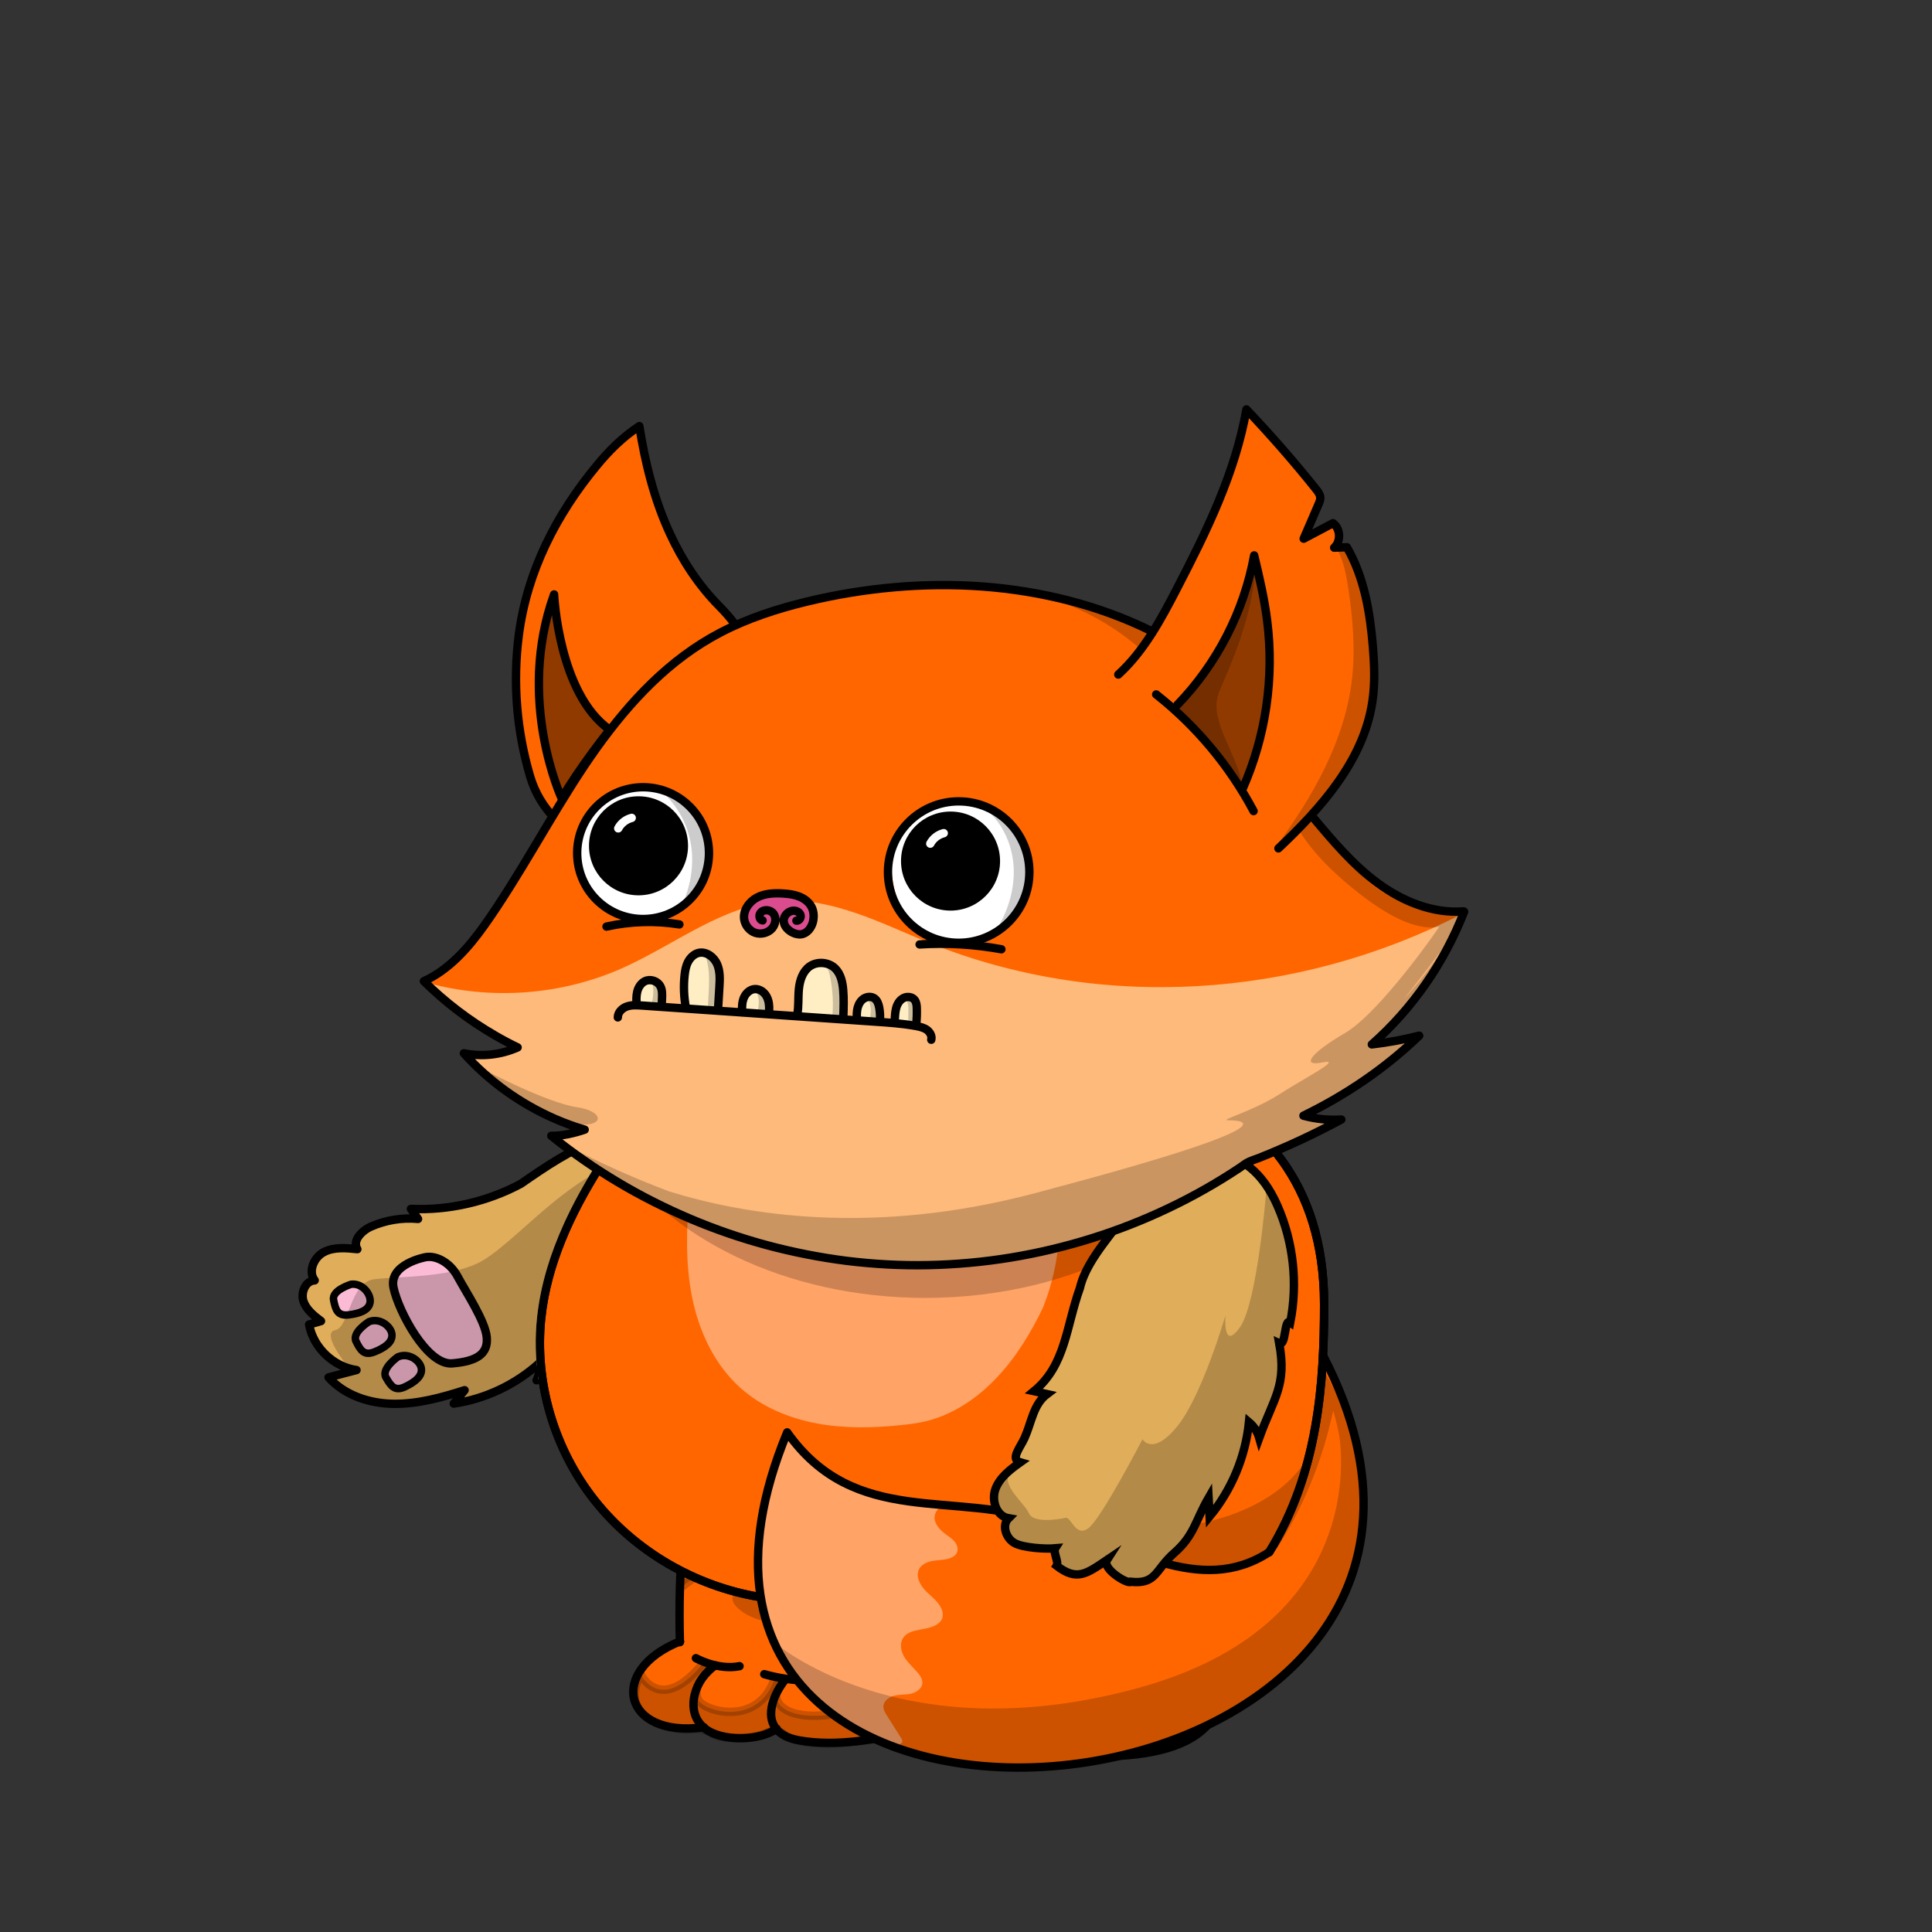
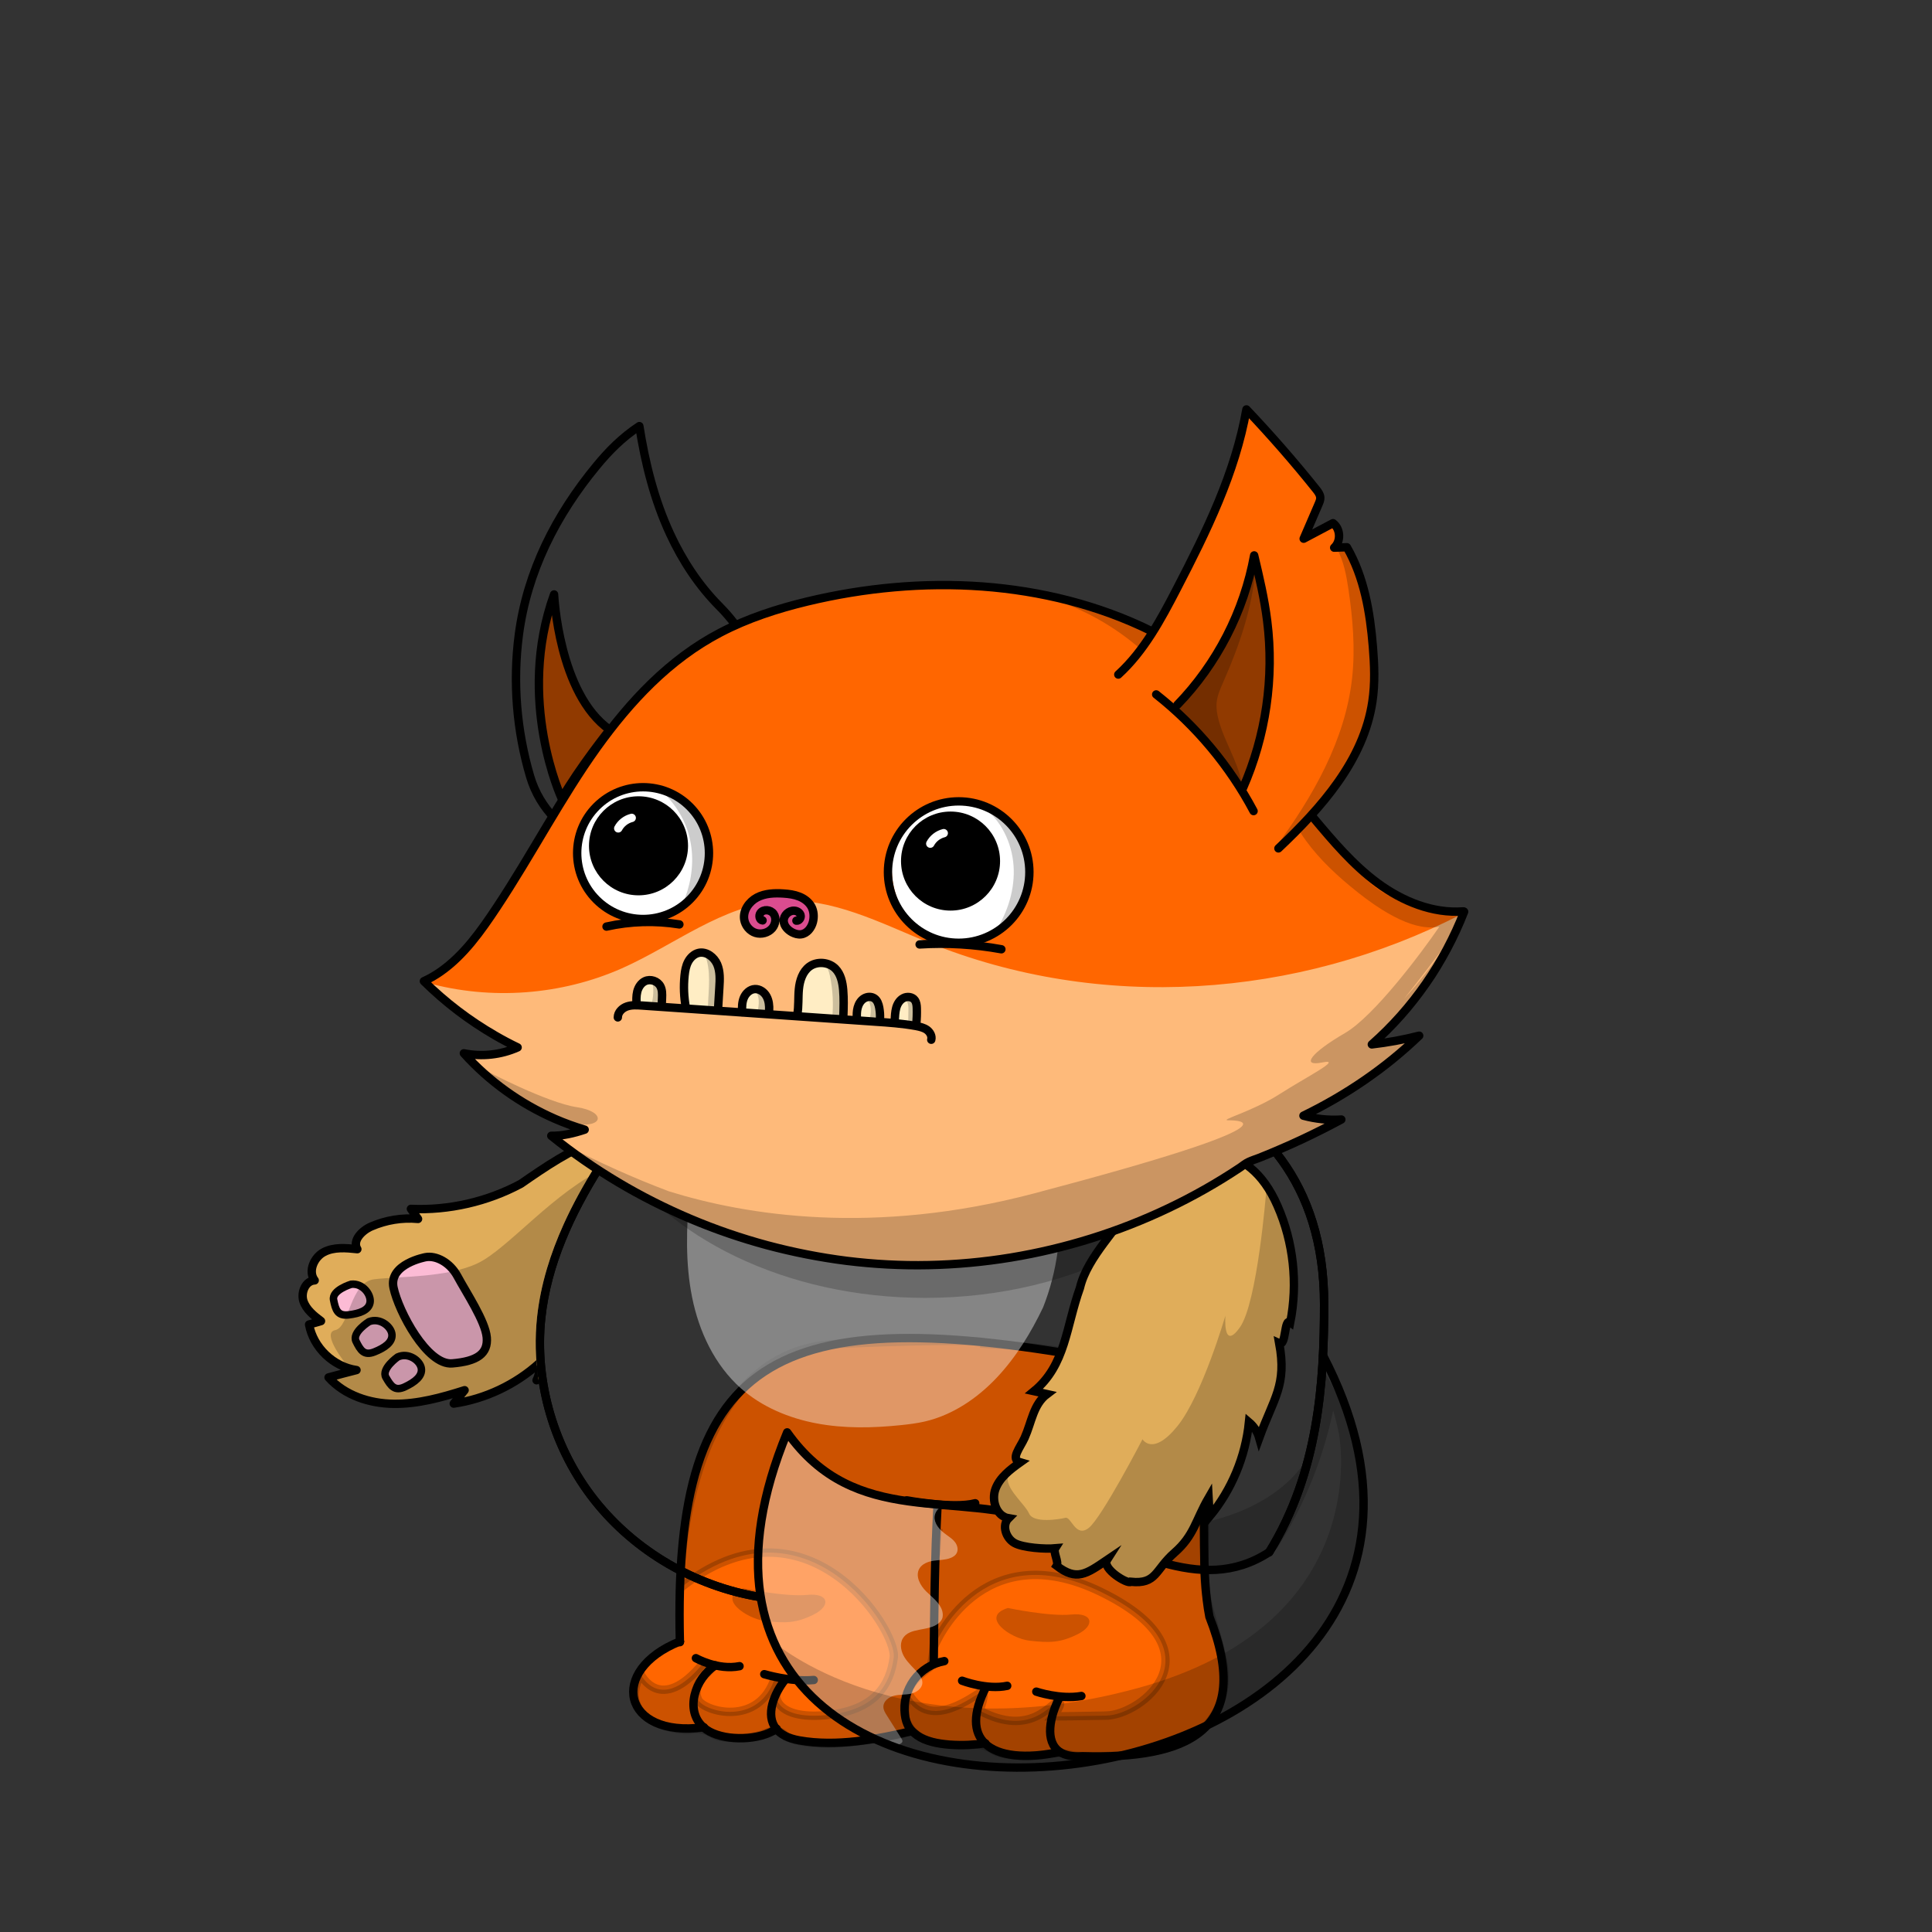
<svg xmlns="http://www.w3.org/2000/svg" viewBox="0 0 3000 3000" width="100%" height="100%">
  <rect x="0" y="0" width="3000" height="3000" fill="#333333" stroke="none" />
  <g id="Chunky-Legs-Orange" class="legs">
    <defs>
      <style>    .leg-color {     fill: #FF6600;    }   </style>
    </defs>
    <g>
      <g>
        <g>
          <path class="leg-color" d="M1092.32,2682.19c-125.31,16.68-149.3-88.25-36.6-133.35-11.18-453.32,152.95-535.26,694.62-430.32,165.28,68.39,100.27,251.78,127.62,391.91,70.19,178.57-36.52,221.28-197.15,216.63-15.92,1.17-27.4-1.52-35.32-6.85l-.19,.29c-52.14,10.89-95.12,6.95-116.02-13.43-29.49,4.41-80.24,5.31-105.04-12.33-3.29-2.4-6.51-5.04-9.25-8.09l-2.35,2.23c-49.69,11.29-113.09,24-171.67,13.55-17.57-3.14-28.89-9.5-35.58-17.68-26.22,18.07-76.44,18.65-103.33,4.18-3.68-1.99-6.92-4.25-9.74-6.74Z" />
        </g>
        <g>
          <path d="M1455.72,2339.01c-4.26,80.38-5.16,162.06-5.81,242.57" style="fill: none; stroke: #000; stroke-linecap: round; stroke-miterlimit: 10; stroke-width: 13px;" />
          <path d="M1466.3,2579.39c-18.71,3.35-36,14.06-47.22,29.42-11.23,15.35-16.39,34.96-13.94,53.93,.9,6.84,2.71,13.68,6.45,19.48,1.01,1.58,2.15,3.04,3.4,4.43,2.74,3.05,5.96,5.69,9.25,8.09,24.8,17.64,75.55,16.74,105.04,12.33,.28-.04,.55-.08,.82-.12" style="fill: none; stroke: #000; stroke-linecap: round; stroke-miterlimit: 10; stroke-width: 13px;" />
          <path d="M1531.33,2619.26c-21.62,41.65-19.71,70.6-2.05,87.81,20.9,20.38,63.88,24.32,116.02,13.43" style="fill: none; stroke: #000; stroke-linecap: round; stroke-miterlimit: 10; stroke-width: 13px;" />
          <path d="M1645.65,2634.87c-15.83,30.41-23.69,69.52-.16,85.34,7.92,5.33,19.4,8.02,35.32,6.85,160.63,4.65,267.34-38.06,197.15-216.63-27.35-140.13,37.66-323.52-127.62-391.91-541.67-104.94-705.8-23-694.62,430.32" style="fill: none; stroke: #000; stroke-linecap: round; stroke-miterlimit: 10; stroke-width: 13px;" />
          <path d="M1055.72,2548.84c.01,.37,.02,.74,.03,1.12" style="fill: none; stroke: #000; stroke-linecap: round; stroke-miterlimit: 10; stroke-width: 13px;" />
          <path d="M1055.72,2548.84s.02-.01,.03-.01" style="fill: none; stroke: #000; stroke-linecap: round; stroke-miterlimit: 10; stroke-width: 13px;" />
          <path d="M1055.72,2548.84c-112.7,45.1-88.71,150.03,36.6,133.35,.23-.03,.47-.06,.7-.09" style="fill: none; stroke: #000; stroke-linecap: round; stroke-miterlimit: 10; stroke-width: 13px;" />
          <path d="M1110.96,2585.97c-31.58,19.79-48.31,70.14-18.64,96.22,2.82,2.49,6.06,4.75,9.74,6.74,26.89,14.47,77.11,13.89,103.33-4.18,.19-.12,.38-.26,.57-.39" style="fill: none; stroke: #000; stroke-linecap: round; stroke-miterlimit: 10; stroke-width: 13px;" />
          <path d="M1219.08,2608.29c-17.08,21.28-31.21,55.08-13.69,76.46,6.69,8.18,18.01,14.54,35.58,17.68,58.58,10.45,121.98-2.26,171.67-13.55" style="fill: none; stroke: #000; stroke-linecap: round; stroke-miterlimit: 10; stroke-width: 13px;" />
        </g>
      </g>
      <path d="M1080.6,2574.8s33.88,19.2,67.76,12.42" style="stroke: #000; stroke-linecap: round; stroke-miterlimit: 10; stroke-width: 13px;" />
      <path d="M1186.76,2599.65s40.66,12.42,76.8,9.04" style="stroke: #000; stroke-linecap: round; stroke-miterlimit: 10; stroke-width: 13px;" />
      <path d="M1493.96,2609.82s38.4,14.68,70.02,7.91" style="stroke: #000; stroke-linecap: round; stroke-miterlimit: 10; stroke-width: 13px;" />
      <path d="M1609.16,2626.76s36.89,12.58,70.02,6.78" style="stroke: #000; stroke-linecap: round; stroke-miterlimit: 10; stroke-width: 13px;" />
      <path d="M1408.12,2329.72s72.28,13.55,106.16,4.52" style="stroke: #000; stroke-linecap: round; stroke-miterlimit: 10; stroke-width: 13px;" />
      <path d="M1898.29,2575.93c-14.68-68.89-30.49-86.96-28.24-154.73,2.26-67.76,11.29-238.31-88.09-285.74-76.73-36.62-199.9-46.32-252.08-48.83l.22-.86s14.68-9.04-230.4,1.13-243.95,379.48-243.95,379.48c195.39-156.99,337.69,64.38,332.05,107.29-5.65,42.92-29.36,81.32-101.65,89.22s-86.96-22.59-79.06-39.53c7.91-16.94-3.39-19.2-3.39-19.2-24.85,79.06-111.81,53.08-119.72,35.01-7.91-18.07,3.39-31.62,15.81-42.92,12.42-11.29-7.91-13.55-7.91-13.55-66.64,81.32-97.13,16.94-97.13,16.94-39.53,75.67,62.12,89.22,79.06,85.84s25.98,3.39,37.27,9.04c11.29,5.65,55.34,6.78,77.93-3.39s31.62,5.65,31.62,5.65c50.82,22.59,142.31,2.26,171.67-2.26,16.49-2.54,19.8-8.64,19.54-13.5,6.22,10.24,18.02,19.5,39.19,24.79,42.92,6.78,62.12,3.39,62.12,3.39,0,0,12.42-2.26,28.24,7.91,15.81,10.16,56.47,11.29,76.8,7.91,20.33-3.39,27.11-4.52,44.05,0s118.59,3.39,166.02-15.81c47.44-19.2,84.71-64.38,70.02-133.27Zm-442.81-194.96c-.68,11.55-1.37,23.06-2.02,33.82-.03-15.35-.15-25.21-.15-25.21l2.18-8.61Zm262.11,283.05c-56.47,1.13-82.45,1.13-82.45,1.13,0,0,18.07-22.59,7.91-22.59s-41.79,56.47-121.98,13.55c0,0,12.42-31.62,2.26-28.24-10.16,3.39-77.93,60.99-111.81,3.39,0,0-7.84,16.01-5.33,33.63-10.79-41.85,25.37-66.99,36.96-75.42,3.76-2.74,6.18-22.14,7.72-47.88l.19,13.99s71.15-175.06,258.63-83.58c187.48,91.48,64.38,190.87,7.91,192Z" style="opacity: .2; stroke: #000; stroke-linecap: round; stroke-miterlimit: 10; stroke-width: 13px;" />
      <path d="M1155.14,2466.38s64.38,13.55,98.26,10.16,37.27,16.94,10.16,30.49-44.05,13.55-74.54,10.16-77.93-37.27-33.88-50.82Z" style="opacity: .2;" />
      <path d="M1565.11,2496.88s64.38,13.55,98.26,10.16,37.27,16.94,10.16,30.49-44.05,13.55-74.54,10.16-77.93-37.27-33.88-50.82Z" style="opacity: .2;" />
    </g>
  </g>
  <g id="Fox-Body" class="body">
    <defs>
      <style>    .arm-back {     clip-path: url(#body-mask);    }   </style>
      <clipPath id="body-mask">
        <path d="M0,0V3000H3000V0H0ZM2118.24,2398.54c-7.48,41.34-22.5,80.75-44.63,117.15-20.83,34.28-48.07,66.07-80.96,94.48-88.24,76.23-216.39,126.69-351.6,138.42-19.74,1.71-39.5,2.56-59.09,2.56-44.9,0-88.87-4.47-129.53-13.28-62.05-13.45-115.77-36.33-159.68-67.99-29.44-21.23-54.03-46.28-73.1-74.43-20.14-29.75-34.28-63.22-42.01-99.5-.73-3.39-1.37-6.81-1.99-10.25-44.21-7.67-87.02-22.56-126.43-43.52-.02-.01-.04-.02-.06-.03-2.79-1.48-5.56-3-8.32-4.54-.06-.04-.13-.07-.19-.11-2.71-1.52-5.41-3.07-8.08-4.65-.11-.07-.22-.13-.33-.2-2.63-1.55-5.24-3.13-7.83-4.74-.15-.09-.3-.19-.45-.29-2.55-1.59-5.08-3.2-7.6-4.83-.18-.12-.36-.24-.54-.36-2.48-1.62-4.95-3.26-7.39-4.94-.21-.14-.41-.29-.62-.43-2.41-1.66-4.81-3.33-7.19-5.04-.22-.16-.43-.32-.65-.47-2.36-1.7-4.71-3.42-7.03-5.17-.22-.17-.44-.34-.66-.51-2.31-1.75-4.61-3.51-6.89-5.3-.21-.16-.41-.33-.62-.5-2.28-1.81-4.55-3.63-6.79-5.48-.18-.15-.35-.3-.53-.45-2.27-1.88-4.52-3.78-6.74-5.7-.12-.1-.23-.21-.35-.31-2.28-1.98-4.54-3.98-6.78-6-.02-.02-.05-.04-.07-.06-16.4-14.87-31.57-31.01-45.24-48.3-8.6-10.87-16.66-22.29-24.13-34.17-19.78-31.41-35.44-65.99-45.97-101.79-9.97-33.89-15.43-69.14-16.21-103.96-.36-16.25,.29-32.41,1.98-48.29,2.63-24.74,7.73-49.86,15.35-75.53,6.77-22.81,15.53-46.05,26.33-69.83,13.41-29.53,29.95-59.9,49.74-91.34,27.53-43.77,56.1-78.09,86.94-104.35,.52-.44,1.03-.88,1.54-1.32,.14-.12,.28-.23,.42-.35,3.23-2.71,6.49-5.33,9.77-7.86,1.14-.88,2.29-1.75,3.43-2.61,7.36-5.51,14.91-10.63,22.67-15.38,15.12-9.28,31.05-17.12,47.9-23.61,17.15-6.6,35.26-11.82,54.52-15.67,96.9-19.42,183.31-17.82,274.78-16.12,39.67,.73,80.69,1.49,123.62,.51,27.02-.59,98.56,0,179.21,18.13,17.99,4.05,35.31,8.69,51.95,13.92,67.84,21.34,124.3,52.52,168.46,93.04,2.76,2.54,5.5,5.1,8.16,7.71,68.94,67.45,103.89,158.4,103.89,270.32,0,19.33-.24,38.82-.89,58.4,0,.01,0,.02,0,.03-.21,6.23-.46,12.46-.75,18.71-.01,.3-.03,.6-.04,.89,54.45,105.29,73.75,204.64,57.34,295.29Z" style="fill: #4cff3e;" />
      </clipPath>
    </defs>
    <g>
      <g>
-         <path class="body-color" d="M1084.25,1663.94c-105.54,61.16-180.64,167.22-219.48,282.83-18.97,56.51-30.06,116.38-25.68,175.86,6.45,86.96,46.58,170.19,107.48,232.64,60.9,62.45,141.54,104.25,228.12,120.12,10.06,15.74,14.06,34.45,20.26,52.13,19.48,56.13,61.16,102.45,109.67,136.64,60.9,42.97,133.29,68.51,207.22,78.32,73.93,9.81,149.41,4.13,223.99-11.48,74.32-24.39,147.99-53.16,212.89-96.9,64.9-43.74,120.77-103.74,148.9-176.64,13.42-34.84,20.26-71.87,22.71-109.93-2.45-80.64-24-160.64-64.26-233.28,1.29-87.09,1.94-177.54-33.81-256.89-31.1-68.9-88.25-124.25-154.57-160.77-66.32-36.51-141.28-54.84-216.51-62.32-44.9-5.29-90.06-10.45-135.09-8.13-20.26,1.03-40.51,3.74-60.9,4-26.84,.39-53.68-3.1-80.51-4.13-30.32-1.16-60.77,.9-90.96,2.97-63.74,4.52-133.93-2.97-199.48,34.97Z" style="fill: #f60;" />
        <g>
          <path d="M1340.11,1687.29c-62.32,.9-126.58,2.19-183.86,26.71-22.06,9.42-43.22,22.71-57.68,41.93-20.39,27.1-25.03,62.45-28,96.25-4.77,54.06-6.58,109.03,4.13,162.32,10.71,53.29,34.97,105.03,75.61,141.16,32.77,29.03,74.58,46.45,117.67,54.58,42.97,8.13,87.22,7.23,130.83,2.71,12.52-1.29,25.16-2.84,37.42-5.68,42.97-10.06,81.16-35.87,111.48-68s53.42-70.32,72-109.16c21.81-55.22,30.06-115.74,23.87-174.7-2.45-23.22-7.23-46.45-17.81-67.22-20.9-40.39-61.8-66.32-103.48-84.51-12.39-5.42-25.16-10.32-38.45-13.03-16-3.35-32.64-3.61-49.03-3.87-22.06-.39-44.13-.13-94.71,.52Z" style="fill: #fff; isolation: isolate; opacity: .4;" />
          <path d="M1221.53,2226.89c-21.42,51.61-39.35,105.16-45.8,160.64-6.45,55.48-1.03,113.29,22.58,163.86,33.16,71.22,99.48,122.7,171.74,153.54,8.9,3.87,19.48,7.35,28,2.84,1.42-.77,2.97-1.94,3.23-3.61,.26-1.55-.65-3.1-1.42-4.39-7.61-12-15.23-24-22.84-36.13-2.58-4-5.29-8.39-5.29-13.29-.13-8.77,8.39-15.23,16.9-17.29,8.52-2.06,17.42-1.16,25.93-3.1,8.52-1.94,17.29-8,17.68-16.64,.26-5.68-2.97-10.97-6.71-15.35-6.71-8-14.84-14.97-20.52-23.74-5.68-8.77-8.52-20.52-3.35-29.68,10.32-18.19,40-10.71,56-24.13,2.06-1.68,3.87-3.87,5.03-6.32,1.81-4,1.55-8.52,.39-12.77-3.74-12.64-15.48-20.9-24.9-30.19-9.42-9.29-17.16-23.74-10.71-35.22,4.26-7.61,13.55-11.1,22.19-12.39,8.64-1.29,17.68-1.03,25.93-4.13,4.13-1.55,8.13-4,10.06-8,2.71-5.29,.9-12-2.71-16.77-3.61-4.77-8.77-8.13-13.55-11.61-8.39-6.06-16.64-13.93-18.06-24.26-1.42-10.19,7.87-22.06,17.81-19.1-12.39-1.68-24.9-1.55-37.29-2.19-77.93-4.26-153.16-44.52-210.31-110.58Z" style="fill: #fff; isolation: isolate; opacity: .4;" />
        </g>
      </g>
      <g>
        <path d="M1178.7,2479.65c-99.61-16.77-192.77-70.84-255.34-149.93-62.58-79.09-93.67-183.09-82.96-283.47,8.9-83.87,45.55-162.57,90.45-233.93,62.97-100.13,130.7-149.8,222.96-168.25,138.45-27.74,256.12-12.26,397.27-15.48,94.45-2.06,505.01,14.19,505.01,396.63,0,119.87-8.39,260.63-85.29,385.02" style="fill: none; stroke: #000; stroke-linecap: round; stroke-linejoin: round; stroke-width: 13px;" />
        <path d="M1970.67,2410.23c-108.38,70.58-220.51-12.39-345.15-45.93-141.93-51.48-297.02,9.94-403.21-140.12-325.15,787.97,1219.82,627.07,832.22-119.09" style="fill: none; stroke: #000; stroke-linecap: round; stroke-linejoin: round; stroke-width: 13px;" />
        <path d="M1178.7,2479.65c-99.61-16.77-192.77-70.84-255.34-149.93-62.58-79.09-93.67-183.09-82.96-283.47,8.9-83.87,45.55-162.57,90.45-233.93,62.97-100.13,130.7-149.8,222.96-168.25,138.45-27.74,256.12-12.26,397.27-15.48,94.45-2.06,505.01,14.19,505.01,396.63,0,119.87-8.39,260.63-85.29,385.02" style="fill: none; stroke: #000; stroke-linecap: round; stroke-linejoin: round; stroke-width: 13px;" />
      </g>
      <g style="opacity: .2;">
        <path d="M2054.92,2127.79c-10.06,96.51-36.39,191.48-74.32,280.25,42.84-66.32,73.29-140.51,89.54-217.8,3.65,12.31,6.71,24.82,9.19,37.46,4.23,25.24,41.02,296.53-312.05,393.41-370.45,101.65-566.96-72.28-566.96-72.28,20.19,53.84,82.17,123.84,185.93,161.3,71.33,32.83,154.44,40.21,233.86,35.57,109.42-6.32,219.48-33.93,311.08-94.19,91.61-60.26,162.96-155.35,180.38-263.6,14.45-89.67-9.16-183.86-56.64-260.12Z" />
        <path d="M1609.94,2359.89c-49.12-13-84.36-18.87-84.36-18.87,29.78,7.73,57.86,13.96,84.36,18.87Z" />
        <path d="M1984.12,2392.97c29.36-60.99,45.18-128.75,45.18-128.75,0,0-74.04,159.76-419.36,95.67,37.05,9.8,82.01,23.66,125.71,42.11,101.65,42.92,219.11,51.95,248.47-9.04Z" />
      </g>
      <path id="neck-shadow" d="M1622.71,1629.49s-166.02,3.39-389.65,3.39c-145.19,0-237.53,89.98-284.45,153.1,84.38,135.3,271.24,229.38,488.22,229.38,235.18,0,434.98-110.5,507.26-264.23-117.52-108.4-321.39-121.64-321.39-121.64Z" style="opacity: .2;" />
    </g>
  </g>
  <g id="Shaggy-Arms" class="arms">
    <defs>
      <style>   </style>
    </defs>
    <g>
      <g class="arm-front">
        <path id="Lines" d="M1983.77,1872.59c24.77,56.37,31.63,120.28,19.76,180.78-9.83-7.11-6.11,37.52-17.15,32.39,11.97,65.78-8.17,84.15-31.05,147.01-2.69-9.45-8.31-18.01-15.92-24.44-5.43,53.41-26.93,105.11-61.1,146.46-.5-9.54-1.13-19.32-1.64-28.99-20.34,35.13-22.44,58.61-52.92,85.22s-27.45,49.3-67.76,45.18c-4.52,4.52-45.64-20.42-36.99-33.92-32.59,22.05-47.07,32.92-78.21,9.07,3.65-5.82-5.91-21.28-2.26-27.11-15.31,1.37-50.16-.81-63.36-8.31-13.33-7.49-19.92-27.64-9.1-38.39-18.84-3.15-27.03-27.75-20.23-45.7,6.67-17.82,22.86-30.06,38.44-41.13-16.19-4.67-.08-22.77,6.81-38.15,10.94-24.44,13.34-51.85,34.8-67.92-6.77-1.55-13.41-2.84-20.31-4.38,49.31-40.51,49.77-100.52,71.35-160.36,11.41-48.86,60.52-92.78,84.65-136.71,10.13-18.6,22.49-36.12,38.64-49.4,25.92-20.89,61.48-29.62,93.89-22.87,33.07,7.12,65.88,27.41,89.66,81.63Z" style="fill: #e0ad5a; stroke: #000; stroke-miterlimit: 10; stroke-width: 13px;" />
        <path d="M1955.33,2232.78c22.88-62.86,43.02-81.23,31.05-147.01,11.04,5.13,7.32-39.5,17.15-32.39,11.87-60.5,5.01-124.41-19.76-180.78-4.24-9.66-8.76-18.22-13.52-25.84l-4.19,4.1s-13.55,171.67-40.66,210.07c-27.11,38.4-22.59-18.07-22.59-18.07,0,0-36.14,124.24-74.54,171.67-38.4,47.44-54.21,20.33-54.21,20.33,0,0-63.25,121.98-83.58,137.79-20.33,15.81-27.11-18.07-36.14-15.81s-49.69,9.04-56.47-6.78c-6.78-15.81-45.18-45.18-29.36-63.25,1.55-1.77,1.8-3.43,1.01-4.97-10.17,8.35-19.13,17.9-23.68,30.04-6.8,17.95,1.39,42.56,20.23,45.7-10.82,10.75-4.23,30.89,9.1,38.39,13.2,7.5,48.05,9.67,63.36,8.31-3.65,5.82,5.91,21.28,2.26,27.11,31.14,23.85,45.62,12.97,78.21-9.07-8.65,13.5,32.47,38.44,36.99,33.92,40.32,4.12,37.29-18.56,67.76-45.18,30.48-26.61,32.59-50.09,52.92-85.22,.5,9.66,1.14,19.45,1.64,28.99,34.17-41.35,55.67-93.05,61.1-146.46,7.61,6.42,13.23,14.98,15.92,24.44Z" style="opacity: .2;" />
      </g>
      <g class="arm-back">
        <path id="Color" d="M1075.77,1913.4c-17.94,54.06-52.9,102.39-98.33,136.4-2.36-10.97-5.8-21.73-10.34-31.82-32.56,52.46-79.28,96.2-133.94,125.29,4.02-8.23,5.47-17.45,4.26-26.56-36.81,33.25-83.56,55.5-132.85,62.8,5.59-6.92,11.18-13.84,16.87-20.83-35.72,11.37-72.48,21.57-109.99,21.17-37.51-.4-76.23-13.09-101.28-41,14.43-3.88,28.86-7.76,43.42-11.42-36.02-5.11-67.09-34.92-73.66-70.72,6.15-1.82,12.38-3.52,18.53-5.34-11.29-8.5-23.02-17.96-27.37-31.18-4.2-13.47,3.37-31.46,17.57-32.02-10.78-13.82-1.2-35.92,14.31-43.95,15.62-8.1,34.25-6.38,51.91-4.52-8.18-13.3,7.07-28.89,21.41-35.14,22.81-9.95,48.11-14.15,72.87-11.81-3.82-5.22-7.29-10.36-11.11-15.59,58.92,2.68,118.86-11.17,170.69-38.97,38.06-26.29,76.88-53.06,120.42-68.48,18.43-6.49,37.74-10.8,57.12-9.84,30.73,1.69,60.59,17.71,78.77,42.58,17.98,24.54,28.01,58.82,10.71,110.97Z" style="fill: #e0ad5a;" />
        <path id="Lines-2" data-name="Lines" d="M1075.77,1913.4c-17.94,54.06-52.9,102.39-98.33,136.4-2.36-10.97-5.8-21.73-10.34-31.82-32.56,52.46-79.28,96.2-133.94,125.29,4.02-8.23,5.47-17.45,4.26-26.56-36.81,33.25-83.56,55.5-132.85,62.8,5.59-6.92,11.18-13.84,16.87-20.83-35.72,11.37-72.48,21.57-109.99,21.17-37.51-.4-76.23-13.09-101.28-41,14.43-3.88,28.86-7.76,43.42-11.42-36.02-5.11-67.09-34.92-73.66-70.72,6.15-1.82,12.38-3.52,18.53-5.34-11.29-8.5-23.02-17.96-27.37-31.18-4.2-13.47,3.37-31.46,17.57-32.02-10.78-13.82-1.2-35.92,14.31-43.95,15.62-8.1,34.25-6.38,51.91-4.52-8.18-13.3,7.07-28.89,21.41-35.14,22.81-9.95,48.11-14.15,72.87-11.81-3.82-5.22-7.29-10.36-11.11-15.59,58.92,2.68,118.86-11.17,170.69-38.97,38.06-26.29,76.88-53.06,120.42-68.48,18.43-6.49,37.74-10.8,57.12-9.84,30.73,1.69,60.59,17.71,78.77,42.58,17.98,24.54,28.01,58.82,10.71,110.97Z" style="fill: none; stroke: #000; stroke-linecap: round; stroke-linejoin: round; stroke-width: 13px;" />
        <g>
          <path d="M660.9,1952.12s-57.7,10.46-49.83,47.5c7.87,37.04,52.2,120.61,91.07,117.45,38.87-3.16,55.87-15.17,53.7-40.33-2.18-25.16-31.8-69.56-45.53-95.02-11.59-21.51-33.24-32.61-49.4-29.59Z" style="fill: #fcbbd5; stroke: #000; stroke-linecap: round; stroke-linejoin: round; stroke-width: 13px;" />
          <path d="M545.29,1994.2s-30.34,9.1-27.31,24.28c3.03,15.17,6.07,25.29,23.26,23.26s31.36-7.08,33.38-19.22-11.13-30.34-29.33-28.32Z" style="fill: #fcbbd5; stroke: #000; stroke-linecap: round; stroke-linejoin: round; stroke-width: 11.64px;" />
          <path d="M572.92,2052.29s-26.95,16.66-20.08,30.53c6.86,13.87,12.42,22.85,28.5,16.44s28.45-14.97,27.26-27.21-18.61-26.42-35.67-19.75Z" style="fill: #fcbbd5; stroke: #000; stroke-linecap: round; stroke-linejoin: round; stroke-width: 11.64px;" />
          <path d="M617.45,2107.14s-25.91,18.23-18.23,31.67c7.68,13.43,13.75,22.07,29.43,14.71,15.67-7.36,27.51-16.63,25.59-28.79-1.92-12.15-20.15-25.27-36.78-17.59Z" style="fill: #fcbbd5; stroke: #000; stroke-linecap: round; stroke-linejoin: round; stroke-width: 11.64px;" />
        </g>
        <path d="M1065.06,1802.43c-5.82-7.96-12.84-15.01-20.7-20.98-31.34-1.12-43.12,5.03-101.55,31-81.32,36.14-153.6,126.49-201.03,149.08-47.44,22.59-121.98,20.33-160.38,24.85-38.4,4.52-38.4,74.54-60.99,79.06s18.07,54.21,18.07,54.21c0,0-1.62,.88-4.45,2.43,6.27,2.56,12.84,4.39,19.58,5.34-14.56,3.66-28.99,7.54-43.42,11.42,25.05,27.91,63.77,40.6,101.28,41,37.51,.4,74.27-9.79,109.99-21.17-5.7,6.99-11.29,13.91-16.87,20.84,49.29-7.3,96.04-29.55,132.85-62.8,1.21,9.1-.24,18.33-4.26,26.56,54.67-29.09,101.38-72.83,133.94-125.29,4.54,10.08,7.98,20.85,10.34,31.82,45.43-34.01,80.38-82.33,98.33-136.4,17.3-52.15,7.27-86.43-10.71-110.97Z" style="opacity: .2;" />
      </g>
    </g>
  </g>
  <g id="Foxy" class="head">
    <g>
      <g id="Foxy-Ear-back" data-name="Ear back">
-         <path d="M927.1,1310.41c-50.19-14.97-89.03-54.45-103.87-104.64-21.03-71.09-27.22-146.7-17.55-220.25,12.9-98.19,57.68-185.93,120.77-262.31,18.71-22.71,39.61-44,66.32-61.55,9.03,57.55,23.22,114.58,47.74,167.48,19.1,41.29,44.51,80,76.51,112.25,34.58,34.71,59.22,78.19,69.29,126.19,11.74,56,8.52,126.96-48.39,190.96-66.32,74.58-150.45,69.8-210.83,51.87Z" style="fill: #f60;" />
        <path d="M927.1,1310.41c-50.19-14.97-89.03-54.45-103.87-104.64-21.03-71.09-27.22-146.7-17.55-220.25,12.9-98.19,57.68-185.93,120.77-262.31,18.71-22.71,39.61-44,66.32-61.55,9.03,57.55,23.22,114.58,47.74,167.48,19.1,41.29,44.51,80,76.51,112.25,34.58,34.71,59.22,78.19,69.29,126.19,11.74,56,8.52,126.96-48.39,190.96-66.32,74.58-150.45,69.8-210.83,51.87Z" style="fill: none; stroke: #000; stroke-linecap: round; stroke-linejoin: round; stroke-width: 13px;" />
      </g>
      <g>
        <g class="head-color">
          <path d="M659.75,1524.59c42.06,42.97,92.25,78.06,147.09,102.58-27.61,10.19-57.68,13.55-86.71,9.81,50.97,56,117.41,97.67,190.06,119.09-17.29,4.77-35.22,6.97-52.9,5.42,130.96,107.35,293.02,176.25,461.27,196.38,168.25,20.13,341.92-8.9,494.43-82.45,61.42-29.55,119.35-66.19,182.19-92.38,29.81-12.52,61.03-22.84,87.22-41.68-17.29-2.71-34.58-5.29-54.45-9.03,62.97-32.39,120.77-74.45,171.09-124.25-23.48,2.84-46.71,6.84-69.93,13.81,63.87-55.09,113.29-126.96,141.28-206.83-15.87-1.55-31.74,1.81-47.22,5.42-90.32,20.77-180.38,46.97-272.25,47.48-219.73,18.19-416.11-167.61-636.23-155.86-122.96,6.58-233.02,73.93-346.82,121.16-91.09,37.81-186.57,63.22-308.12,91.35Z" style="fill: #feba7a;" />
          <path d="M663.11,1526.01c99.48,27.48,208.38,19.35,302.7-22.45,81.8-36.39,155.99-97.93,245.28-104.51,80.64-5.94,156.38,34.32,231.35,64.77,264.76,107.09,570.82,87.61,827.71-44.64-30.19-.26-59.22-11.35-86.06-25.29-57.16-29.55-107.09-72.77-148.12-126.45,66.19-65.16,102.71-159.61,97.54-252.38-3.23-57.03-21.16-112.12-40.26-166.06-7.61,.26-15.35-.9-22.71-3.48,7.48-11.1,5.29-27.48-4.64-36.26-10.58,10.71-24.39,18.19-39.1,21.29,6.19-16.9,12.26-33.93,18.45-50.84,.9-2.45,1.81-4.9,1.55-7.48-.26-3.1-2.06-5.81-3.87-8.39-31.87-45.03-67.87-87.22-110.06-125.54,1.03,24.26-6.45,48-14.45,70.84-32.9,94.45-76.77,184.9-130.06,268.76-202.7-89.54-441.66-93.03-645.14-10.84-161.93,94.32-215.86,193.15-290.83,314.96-11.48,18.58-23.22,37.16-35.1,55.48-19.35,30.06-39.35,60-59.74,89.29-11.74,16.77-23.61,33.42-37.42,48.51-17.42,18.84-37.42,34.97-57.03,50.71Z" style="fill: #f60;" />
          <path d="M1823.45,1099.83c60.13-61.8,103.74-139.61,125.03-223.22,14.32,29.42,10.97,63.74,14.32,96.25,1.42,13.81,4,27.35,5.55,41.03,8.13,70.71-11.35,141.93-38.84,207.48-3.74-.77-6.19-4.13-8.26-7.23-28.51-41.29-62.84-78.71-97.8-114.32Z" style="fill: #913a00;" />
        </g>
        <g>
          <path d="M1736.48,1047.45c40-36.51,66.19-85.42,91.09-133.54,45.93-88.64,90.71-179.73,107.87-278.18,37.81,39.87,74.06,81.29,108.38,124.25,2.97,3.74,6.06,7.87,6.32,12.64,.26,3.61-1.29,6.97-2.71,10.32-7.74,17.81-15.35,35.74-23.1,53.55,15.23-8,30.32-16,45.55-24.13,11.74,8.64,12.64,28.26,1.81,38.06,6.58-.26,13.16-.39,19.74-.65,26.84,46.45,36,100.9,40.39,154.45,2.32,28.26,3.48,56.9-.77,85.03-13.42,91.09-79.09,164.9-145.93,228.12" style="fill: none; stroke: #000; stroke-linecap: round; stroke-linejoin: round; stroke-width: 13px;" />
          <path d="M1787.96,979.97c-40.9-20.26-84-35.87-128.12-47.35-44-11.35-89.03-18.58-134.32-21.93-45.55-3.35-91.35-2.84-136.77,1.16-45.55,4-90.84,11.48-135.35,22.19-46.58,11.23-92.51,26.06-135.09,48.39-39.1,20.39-74.45,47.22-106.19,77.93-31.48,30.45-59.22,64.38-84.77,99.87-28.13,39.22-53.16,80.38-77.93,121.67-25.55,42.71-50.71,85.67-78.19,127.09-24.26,36.51-50.58,74.06-86.96,99.61-8.26,5.81-16.9,10.84-26.06,14.97,33.16,32.77,70.45,61.16,110.71,84.38,11.35,6.58,22.97,12.77,34.84,18.45-25.93,11.61-55.61,14.84-83.48,9.16,19.61,21.81,41.55,41.42,65.29,58.45,23.61,17.03,49.16,31.48,75.87,43.22,15.1,6.58,30.58,12.26,46.45,16.9-16.52,5.55-34.32,9.81-51.87,9.55,32.77,26.45,67.35,50.45,103.48,72,36.13,21.55,73.8,40.51,112.51,56.9,38.71,16.39,78.58,30.06,119.22,41.03,40.64,10.84,81.93,18.97,123.74,24.26,42.06,5.16,84.51,7.48,126.83,6.58,42.84-.9,85.55-4.77,127.87-11.74,42.32-6.97,84-16.9,124.9-29.68,40.9-12.77,80.77-28.39,119.48-46.84,38.58-18.32,75.87-39.48,111.48-63.22,4.39-2.97,8.64-6.58,13.42-8.77,5.29-2.45,10.97-4.26,16.39-6.32,11.1-4.39,22.06-8.9,32.9-13.68,21.68-9.29,43.1-19.35,64.13-29.93,10.19-5.16,20.39-10.45,30.45-15.87-19.74,1.29-39.74-.77-58.84-5.94,66.32-32.26,126.96-73.55,179.73-124.25-24.26,6.19-48.77,10.71-73.55,13.55,63.35-55.87,112.38-126.83,143.35-206.06" style="fill: none; stroke: #000; stroke-linecap: round; stroke-linejoin: round; stroke-width: 13px;" />
          <path d="M2272.07,1415.18c-47.48,3.61-94.58-15.74-132.9-44-38.32-28.26-69.42-65.16-100-101.67" style="fill: none; stroke: #000; stroke-linecap: round; stroke-linejoin: round; stroke-width: 13px;" />
          <path d="M1828.22,1094.41c61.42-63.35,103.48-145.16,119.22-231.99,8,33.68,16,67.48,20.26,101.93,11.1,87.74-2.06,178.44-37.68,259.47" style="fill: none; stroke: #000; stroke-linecap: round; stroke-linejoin: round; stroke-width: 13px;" />
          <path d="M1795.32,1078.29c62.19,49.03,114.06,111.22,151.22,181.15" style="fill: none; stroke: #000; stroke-linecap: round; stroke-linejoin: round; stroke-width: 13px;" />
        </g>
        <path d="M750.24,1659.98c5.08,3.39,99.95,52.52,145.69,59.29s42.35,33.88-6.78,25.41-138.92-84.71-138.92-84.71Z" style="isolation: isolate; opacity: .2;" />
        <g style="opacity: .2;">
          <path d="M1830.93,1105.9c34.58,34.19,67.09,70.45,97.03,108.77-6.71-33.93-27.1-63.87-35.87-97.29-2.32-8.77-3.74-17.93-2.84-26.97,1.16-10.84,5.68-20.9,10.06-30.84,24.77-56.38,45.68-115.61,50.06-177.15-28.26,85.54-66.06,155.09-118.71,210.83-1.68,1.81-3.48,4-3.48,6.45,.13,2.45,1.94,4.52,3.74,6.19Z" />
          <path d="M1980.86,1315.31c45.42-24.26,74.71-70.06,100.25-114.96,18.84-33.16,36.9-67.35,46.19-104.25,9.68-38.71,9.42-79.35,4.26-118.96-5.68-41.68-16.64-82.71-40.51-123.99-5.03-.26-10.06-.52-14.97-.77,10.58,19.1,14.58,41.16,17.81,62.84,6.71,45.42,10.71,91.74,5.68,137.41-10.58,96.64-60.9,184.51-118.7,262.7Z" />
          <path d="M2157.37,1599.68c12.9-13.94,25.81-28,38.71-41.93,24.42-26.85,50.22-55.98,52.57-96.56,5.69-8.14,10.12-14.93,12.75-19.75,4.72-8.65,6.79-14.38,7.08-18.04,2.19-1.32,4.18-2.36,6.05-2.94-2.4-.54-4.81-1.06-7.23-1.56-1.15-1.13-3.02-1.36-5.24-1.06-38.49-7.55-78.56-11.25-112.43-30.8-45.03-26.19-70.45-75.61-105.29-114.19-.77-.9-1.68-1.81-2.71-2.06-2.06-.65-4,.9-5.68,2.32-5.29,4.26-10.32,8.64-16.39,20.13,20.39,31.61,47.48,58.32,76.38,82.32,71.6,59.76,113.08,68.36,139.09,63.39-27.43,40.18-101.32,138.92-146.45,165.12-52.52,30.49-69.46,52.52-35.58,45.74,33.88-6.78-23.72,22.02-66.07,49.13-42.35,27.11-94.87,40.66-79.62,40.66s121.98,1.69-301.55,113.51c-249.65,65.91-446.9,34.1-566.79-3.12-54.98-20.66-108.78-45-160.92-71.99,24.39,20.9,51.35,38.58,79.09,54.84,149.8,87.87,323.86,135.09,497.53,131.48,173.67-3.61,346.44-58.84,489.14-158.96,36.77-14.06,72.9-29.55,108.51-46.32,9.29-4.39,18.84-9.16,25.55-16.9-17.93-3.74-36-7.48-55.87-10.19,65.03-29.03,131.48-61.03,177.8-115.22-21.93-.26-43.87,1.03-72,5.42,12-3.61,21.03-13.16,29.55-22.45Zm22.98-48.89c22.98-28.95,47.06-59.93,63.47-82.8-18.54,29.48-39.84,57.22-63.47,82.8Z" />
          <path d="M1787.06,980.87c-46.19-24.9-96.77-41.42-152.51-50.32,49.29,16,95.35,41.93,134.58,75.74,4.9-9.16,10.84-17.81,17.93-25.42Z" />
        </g>
      </g>
    </g>
    <path d="M872.22,1239.84s-71.15-152.47-11.86-316.8c0,0,6.78,154.16,86.4,210.07,0,0-47.44,59.29-74.54,106.73Z" style="fill: #913a00; stroke: #000; stroke-linecap: round; stroke-linejoin: round; stroke-width: 13px;" />
  </g>
  <g id="Worried-Womble" class="face">
    <defs>
      <style>    @keyframes shake1 {     0% { transform: translate(0px, 0px); }     25% { transform: translate(0px, -10px); }     50% { transform: translate(-5px, 0px); }     75% { transform: translate(-10px, 4px); }     100% { transform: translate(0px, 0px); }    }    @keyframes shake2 {     0% { transform: translate(0px, 0px); }     25% { transform: translate(-4px, -6px); }     50% { transform: translate(3px, 10px); }     75% { transform: translate(-6px, 5px); }     100% { transform: translate(0px, 0px); }    }    @keyframes shake3 {     0% { transform: translate(0px, 0px); }     25% { transform: translate(0px, -15px); }     50% { transform: translate(0px, 3px); }     75% { transform: translate(0px, -7px); }     100% { transform: translate(0px, 0px); }    }    #worried-womble-eye-1 {     animation-duration: .1s;     animation-name: shake1;     animation-fill-mode: forwards;     animation-iteration-count: infinite;    }    #worried-womble-eye-2 {     animation-duration: .1s;     animation-name: shake2;     animation-fill-mode: forwards;     animation-iteration-count: infinite;    }    #worried-womble-mouth {     animation-duration: .1s;     animation-name: shake3;     animation-fill-mode: forwards;     animation-iteration-count: infinite;    }   </style>
    </defs>
    <g>
      <path d="M992.38,1226.15c-127.35-1.55-121.03,205.8,7.74,195.73,132.64-1.68,131.99-192.51-7.74-195.73Z" style="fill: #fff;" />
      <path d="M1489.52,1245.76c-168.25-.26-118.06,267.99,38.58,210.83,107.35-42.58,89.8-209.93-38.58-210.83Z" style="fill: #fff;" />
      <path d="M1205.28,1427.43c-1.55,8.52-7.74,16.26-16,18.71-7.23,2.19-15.48,.13-21.29-4.77-5.81-4.9-9.03-12.52-9.29-20.13-.13-4.13,.65-8.26,2.58-11.87,2.06-3.74,5.29-6.71,8.64-9.42,6.45-5.16,13.81-9.68,21.93-10.71,2.97-.39,5.94-.39,9.03-.26,11.23,.39,22.45,1.81,33.29,4.64,2.58,.65,5.16,1.42,7.61,2.58,2.06,1.03,3.87,2.45,5.68,3.87,3.23,2.58,6.45,5.42,8.9,8.77,5.16,7.23,6.06,17.16,2.32,25.29-3.61,8-11.87,13.93-20.64,14.84-2.32,.26-4.64,.13-6.71-.52-2.19-.65-4.13-1.94-5.81-3.35-3.74-3.23-6.58-7.48-8.13-12.13-.39-1.16-.77-2.45-1.68-3.35-2.06-2.06-5.68-.39-10.45-2.19Z" style="fill: #db4c8f;" />
    </g>
    <g>
      <path d="M1184.12,1429.24c-4.77-.52-6.19-7.61-3.35-11.48,4.64-6.58,16-5.42,20.52,1.29,4.64,6.58,2.97,16.13-2.19,22.32-6.19,7.23-16.9,10.06-25.93,7.23-9.03-2.84-16-11.35-17.55-20.77-2.19-13.93,7.48-27.61,19.87-34.19,12.52-6.58,27.22-7.1,41.16-6.19,8.26,.52,16.77,1.68,24.52,4.77,7.74,3.1,14.84,8.39,18.84,15.74,3.74,7.1,4.26,15.74,2.32,23.61-2.32,9.16-9.03,18.06-18.45,19.23-4.77,.65-9.68-.9-13.93-3.1-6.71-3.61-12.77-9.94-13.03-17.55-.39-8.64,7.87-16.64,16.52-16,4.26,.26,8.52,2.84,9.68,6.84,1.16,4-2.19,9.16-6.45,8.64" style="fill: none; stroke: #000; stroke-linecap: round; stroke-linejoin: round; stroke-width: 13px;" />
      <circle cx="1488.62" cy="1354.15" r="109.8" style="fill: none; stroke: #000; stroke-linecap: round; stroke-linejoin: round; stroke-width: 13px;" />
      <circle cx="998.56" cy="1324.71" r="102.32" transform="translate(-644.24 1094.09) rotate(-45)" style="fill: none; stroke: #000; stroke-linecap: round; stroke-linejoin: round; stroke-width: 13px;" />
      <path d="M1427.98,1466.53c42.45-2.71,85.16-.13,126.96,7.48" style="fill: none; stroke: #000; stroke-linecap: round; stroke-linejoin: round; stroke-width: 13px;" />
      <path d="M1054.96,1435.43c-37.42-6.06-76.13-4.9-113.16,3.35" style="fill: none; stroke: #000; stroke-linecap: round; stroke-linejoin: round; stroke-width: 13px;" />
    </g>
    <g>
      <path d="M1530.55,1256.09c27.61,22.97,42.84,58.97,43.61,94.83,.77,35.87-11.74,71.35-32,100.9,10.97-10.45,21.29-21.68,30.84-33.42,8.13-9.94,15.87-20.39,20.26-32.26,4.39-11.74,5.42-24.52,5.42-37.03,0-9.94-.52-20-2.84-29.68-6.84-30.19-31.22-55.74-65.29-63.35Z" style="isolation: isolate; opacity: .2;" />
      <path d="M1031.99,1232.86c49.93,49.93,52.13,116.25,27.35,172.51,26.97-20.52,42.45-55.35,39.61-89.16-2.84-33.81-24-65.55-66.97-83.35Z" style="isolation: isolate; opacity: .2;" />
    </g>
    <g id="worried-womble-eye-1">
      <circle cx="991.48" cy="1313.36" r="76.9" />
      <path d="M980.91,1270.02c-8.77,2.19-16.64,8.26-20.9,16.26" style="fill: none; stroke: #fff; stroke-linecap: round; stroke-linejoin: round; stroke-width: 13px;" />
    </g>
    <g id="worried-womble-eye-2" data-name="worried-womble-eye">
      <circle cx="1475.99" cy="1337.08" r="76.9" />
      <path d="M1465.43,1293.74c-8.77,2.19-16.64,8.26-20.9,16.26" style="fill: none; stroke: #fff; stroke-linecap: round; stroke-linejoin: round; stroke-width: 13px;" />
    </g>
    <g id="worried-womble-mouth">
      <g>
        <path d="M991.35,1562.14c-.9-8.64-1.81-17.55,.9-25.81,2.71-8.26,10.06-15.61,18.84-15.35,1.94,0,4,.52,5.68,1.68,1.42,1.03,2.45,2.45,3.48,3.87,6.71,10.71,6.71,24.26,6.45,36.9-10.32,.39-20.52,.77-35.35-1.29Z" style="fill: #ffedc4;" />
        <path d="M1065.28,1566.91c-5.42-20-5.16-41.55,.52-61.42,1.55-5.55,3.61-11.1,7.23-15.74,3.61-4.64,8.77-8.13,14.58-8.52,6.58-.52,12.9,3.1,17.55,7.87,9.68,10.06,12.9,24.77,13.16,38.71,.26,13.93-2.06,27.87-1.68,41.8-12.9-1.16-25.93-1.42-51.35-2.71Z" style="fill: #ffedc4;" />
        <path d="M1151.34,1571.81c.26-7.61,.65-15.48,3.74-22.32,3.23-6.97,10.06-12.77,17.68-12.39,2.71,.13,5.29,1.03,7.74,2.06,1.94,.77,3.87,1.68,5.29,3.23,1.81,1.81,2.58,4.39,3.35,6.97,2.19,7.61,3.74,15.35,4.77,23.22-11.87,2.45-24.39,2.97-42.58-.77Z" style="fill: #ffedc4;" />
        <path d="M1239.73,1577.75c-1.94-16.9-1.03-34.06,2.71-50.71,1.55-6.97,3.61-13.93,7.61-19.87,4-5.94,9.81-10.84,16.9-12.26,11.87-2.32,23.61,6.06,30.19,16.39,6.84,10.58,10.06,23.22,10.97,35.74s-.13,25.16-1.29,37.68c-16.9,.9-33.81,.77-67.09-6.97Z" style="fill: #ffedc4;" />
        <path d="M1331.21,1587.56c-2.45-4.26-2.19-9.55-1.68-14.45,.65-5.94,1.68-12,4.77-17.16,3.1-5.16,8.39-9.29,14.45-9.29,5.55,0,10.58,3.61,13.55,8.39,2.84,4.77,3.87,10.32,4.13,15.87,.26,5.55-.13,11.1,.13,16.64-9.55,.64-18.97,1.29-35.35,0Z" style="fill: #ffedc4;" />
        <path d="M1386.95,1592.72c-.77-10.19,1.16-20.52,5.68-29.68,1.68-3.35,3.61-6.58,6.45-9.03,2.84-2.45,6.58-4,10.19-3.61,2.45,.26,4.64,1.29,6.84,2.45,1.94,1.03,4,2.32,5.29,4.13,2.32,2.97,2.45,6.84,2.45,10.58,0,9.42-1.16,18.97-3.48,28.13-9.03,1.94-18.58,2.19-33.42-2.97Z" style="fill: #ffedc4;" />
      </g>
      <g>
        <path d="M1446.04,1614.52c1.55-5.81-1.94-11.87-6.71-15.35-4.9-3.48-10.84-4.77-16.64-5.94-21.29-3.87-42.97-5.42-64.51-6.84-97.54-6.71-194.96-13.55-292.5-20.26-23.1-1.55-46.19-3.23-69.29-4.77-7.74-.52-15.74-1.03-23.1,1.55-7.35,2.58-13.93,9.03-13.93,16.9" style="fill: none; stroke: #000; stroke-linecap: round; stroke-linejoin: round; stroke-width: 13px;" />
        <path d="M988.51,1560.46c-.39-6.97-.65-13.93,1.03-20.77,1.68-6.71,5.81-13.16,12-16.13,8.39-4,19.48-.39,23.87,7.87,2.97,5.55,2.84,12.26,2.58,18.58-.13,2.97-.26,5.94-.39,8.9" style="fill: none; stroke: #000; stroke-linecap: round; stroke-linejoin: round; stroke-width: 13px;" />
        <path d="M1065.03,1564.72c-3.1-16.39-3.74-33.16-2.06-49.8,.77-7.48,2.06-14.97,5.55-21.55,3.48-6.58,9.42-12.26,16.64-13.81,11.87-2.45,23.74,6.71,28.51,17.81,4.77,11.23,4.13,23.87,3.35,36-.65,9.94-1.16,20-1.81,29.93" style="fill: none; stroke: #000; stroke-linecap: round; stroke-linejoin: round; stroke-width: 13px;" />
        <path d="M1152.38,1571.69c-.39-7.61-.26-15.48,2.71-22.45,2.97-6.97,9.42-13.03,17.03-13.42,7.48-.39,14.58,4.64,18.19,11.35,3.61,6.58,4.39,14.45,4,21.93" style="fill: none; stroke: #000; stroke-linecap: round; stroke-linejoin: round; stroke-width: 13px;" />
        <path d="M1238.05,1575.43c2.32-13.03,1.16-26.45,2.45-39.61,1.29-13.16,5.68-26.97,16.26-34.84,11.87-8.77,30.06-7.35,40.39,3.1,8.39,8.52,11.1,21.03,12.13,33.03,1.16,13.55,.77,27.22,.26,40.9" style="fill: none; stroke: #000; stroke-linecap: round; stroke-linejoin: round; stroke-width: 13px;" />
        <path d="M1330.56,1581.62c-.26-5.81-.26-11.61,1.29-17.16,1.55-5.55,4.64-10.84,9.55-13.93,4.9-3.1,11.61-3.61,16.39-.26,4.52,3.1,6.45,8.9,7.48,14.32,1.03,5.94,1.55,11.87,1.16,17.81" style="fill: none; stroke: #000; stroke-linecap: round; stroke-linejoin: round; stroke-width: 13px;" />
        <path d="M1389.27,1584.59c.39-6.45,.65-13.03,2.32-19.35,1.68-6.32,5.42-12.39,11.1-15.35,5.68-3.1,13.81-2.32,17.68,2.97,2.58,3.48,3.1,8.13,3.23,12.39,.26,8.52,0,17.03-.9,25.42" style="fill: none; stroke: #000; stroke-linecap: round; stroke-linejoin: round; stroke-width: 13px;" />
      </g>
      <g>
        <path d="M1094.31,1481.88c10.32,24.9,5.94,53.16,5.03,80.13,0,.9,0,1.94,.52,2.71,.52,.65,1.29,.9,2.06,1.16,3.61,1.03,7.48,1.42,11.23,1.03,.9-.13,1.81-.26,2.58-.9s1.03-1.81,1.29-2.84c2.71-12.39,2.45-25.29,1.81-37.93-.52-8.77-1.29-17.55-4.13-25.81-2.84-8.26-8.13-16.13-20.39-17.55Z" style="isolation: isolate; opacity: .2;" />
        <path d="M1013.29,1525.36c1.94,11.1,1.42,22.71-1.55,33.68,3.87,1.42,8,2.32,12.13,2.71,.65,.13,1.55,.13,1.94-.39,.26-.39,.39-.77,.39-1.29,.52-3.74,.9-7.48,1.16-11.35,.26-4.52,.26-9.16-.9-13.55-1.16-4.39-3.48-8.52-13.16-9.81Z" style="isolation: isolate; opacity: .2;" />
        <path d="M1170.18,1536.07c5.16,4.13,7.61,10.84,8,17.42s-.9,13.03-2.19,19.48c4.64-.39,9.42-.77,14.06-1.03,.77-.13,1.55-.13,2.32-.52,2.19-1.03,2.32-4,2.06-6.45-1.16-9.94-5.42-19.48-24.26-28.9Z" style="isolation: isolate; opacity: .2;" />
        <path d="M1276.24,1495.17c7.74,3.1,10.84,12.26,12.52,20.39,4.52,21.81,5.68,44.26,3.35,66.45,6.84-.9,13.81-.65,20.52,.9,.9-18.32-.26-36.77-3.48-54.97-1.16-6.45-2.58-12.9-5.94-18.45-3.23-5.68-8.64-10.32-26.97-14.32Z" style="isolation: isolate; opacity: .2;" />
        <path d="M1346.95,1551.17c3.35,4.26,4.77,9.68,5.16,14.97,.39,5.29-.52,10.71-1.29,16,4.26-2.06,9.03-2.84,13.68-2.32h.65c.39-.26,.39-.77,.26-1.16-1.29-6.97-3.23-13.93-5.55-20.64-.9-2.84-2.32-5.81-12.9-6.84Z" style="isolation: isolate; opacity: .2;" />
        <path d="M1406.82,1553.23c3.74,3.87,3.87,9.81,3.74,15.23-.13,6.06-.26,12.13-.26,18.32,3.61,.26,7.23,.52,10.84,.65,.26,0,.65,0,.9-.13,.39-.26,.39-.9,.39-1.29-.13-9.81-.26-19.61-2.97-29.03-.52-1.81-1.16-3.48-2.32-4.9-1.16-1.55-3.1-2.58-10.32,1.16Z" style="isolation: isolate; opacity: .2;" />
      </g>
    </g>
  </g>
</svg>